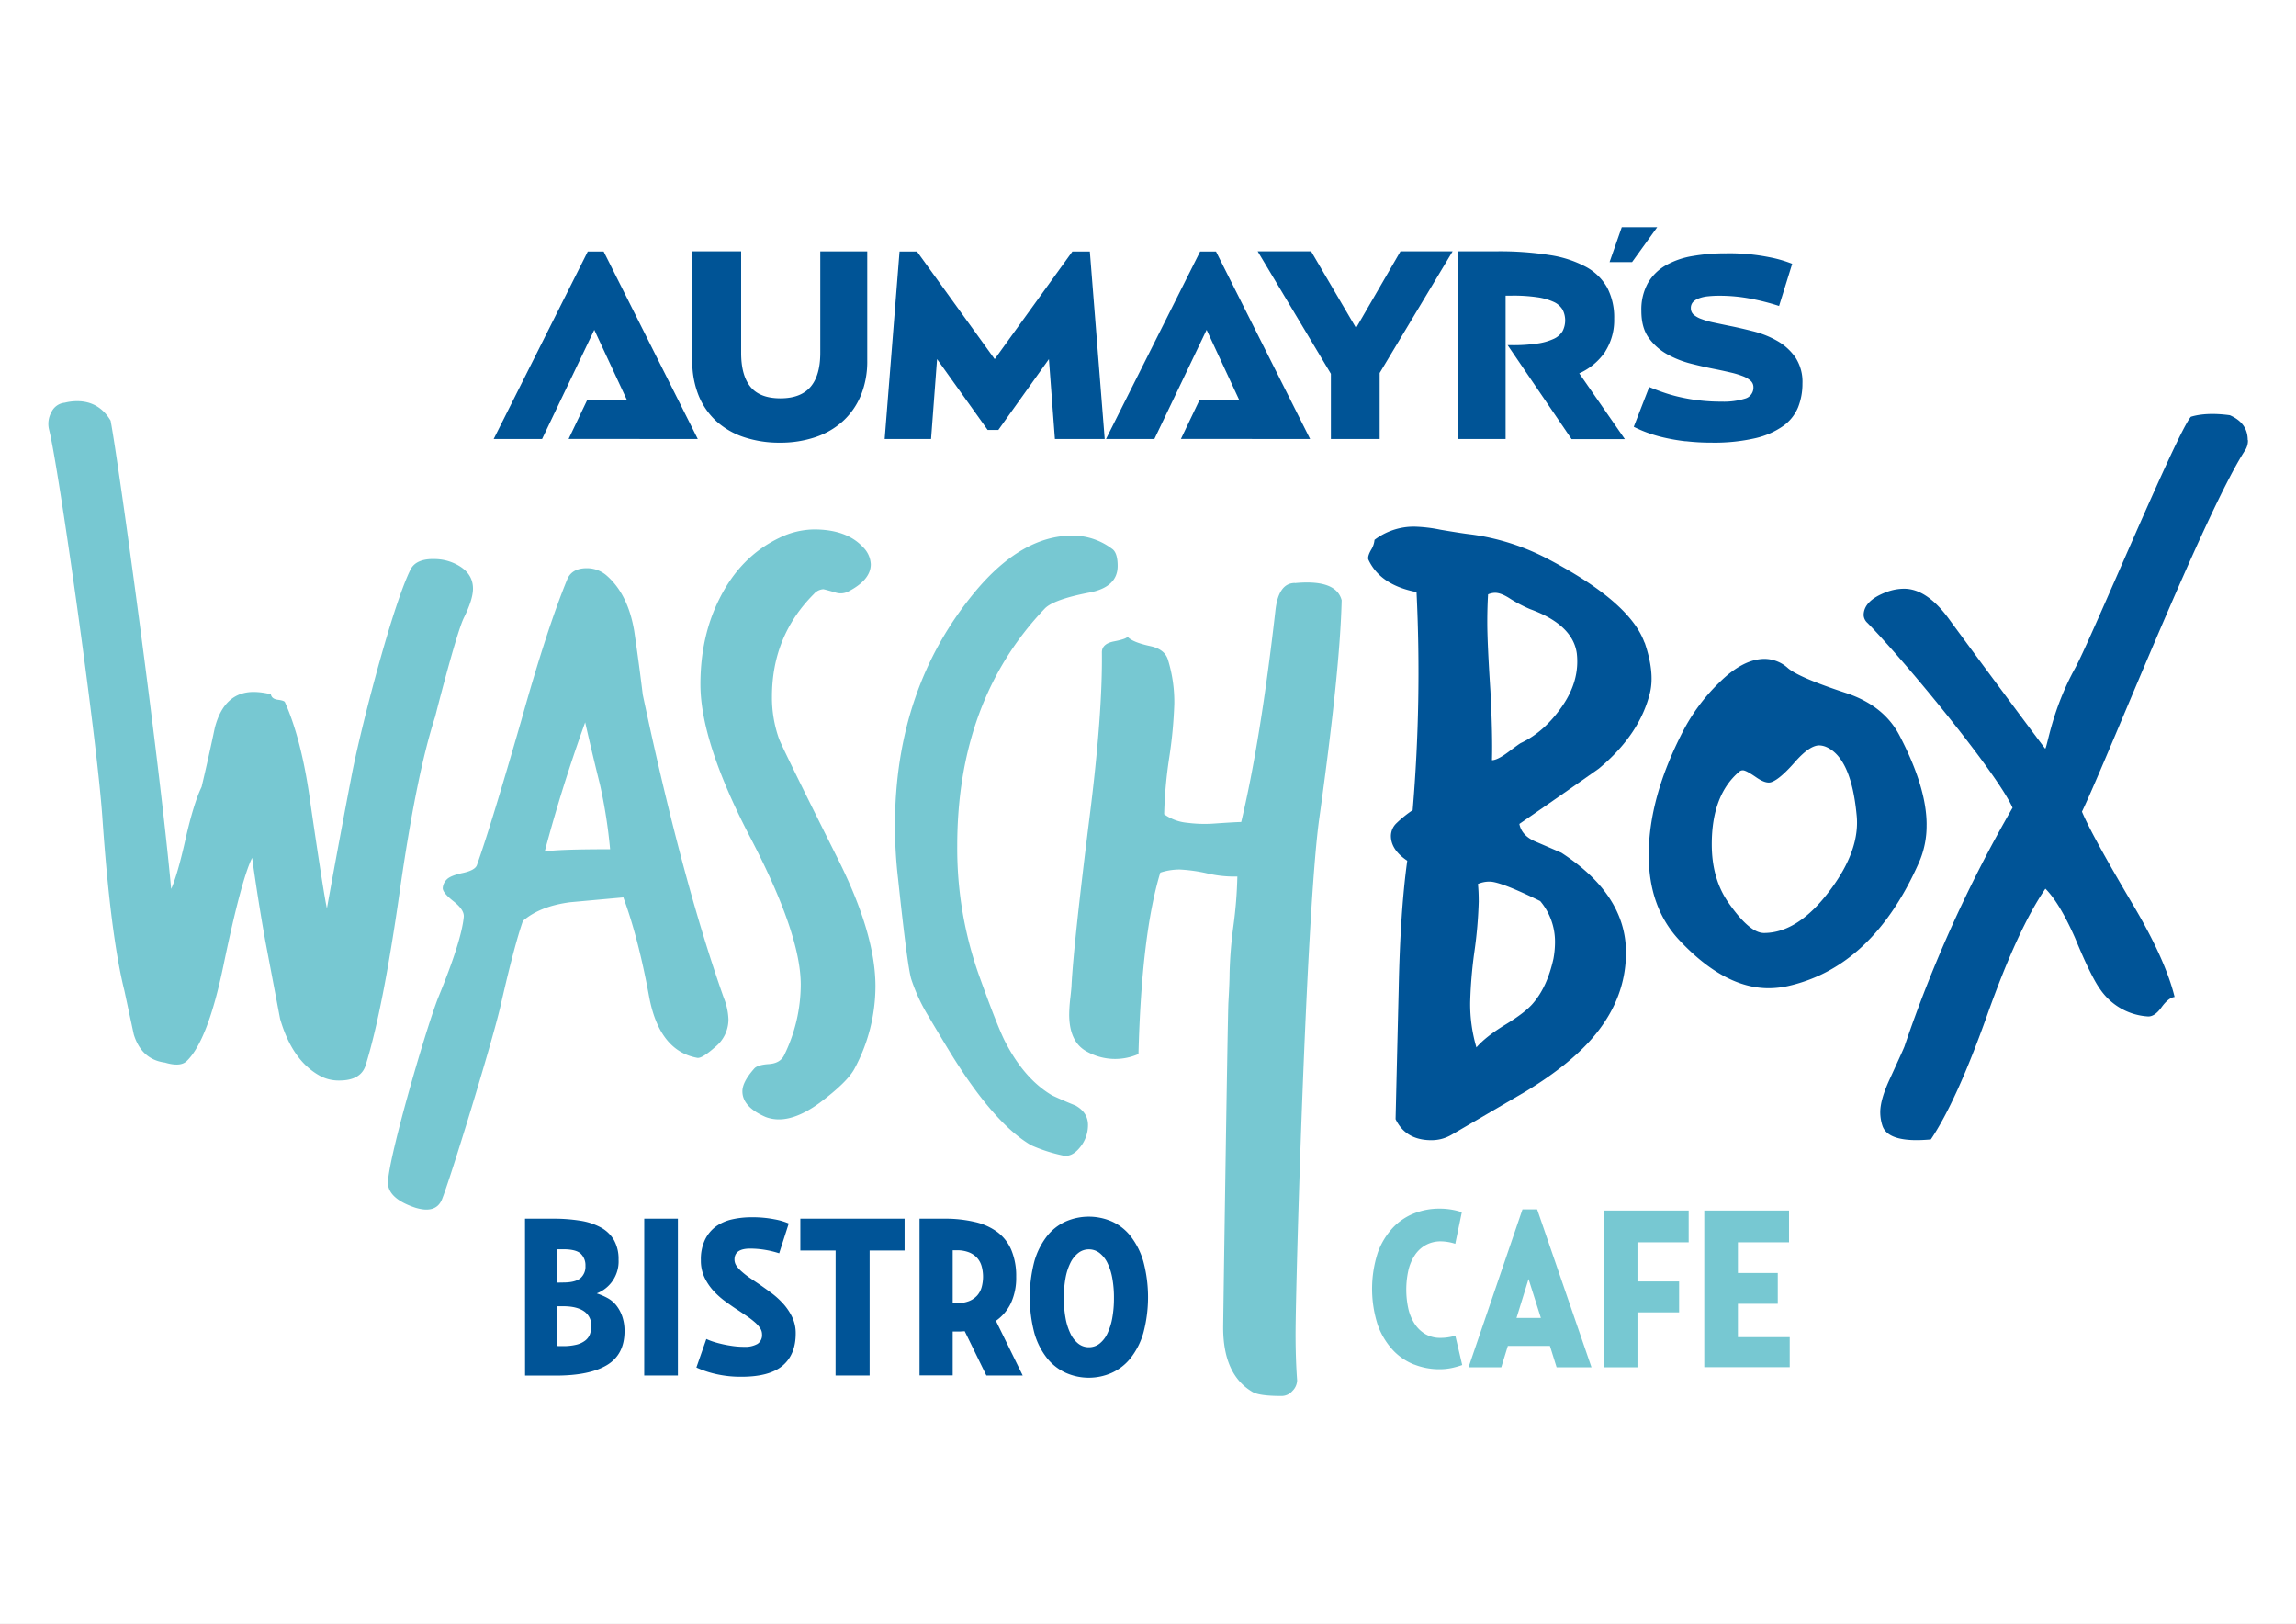
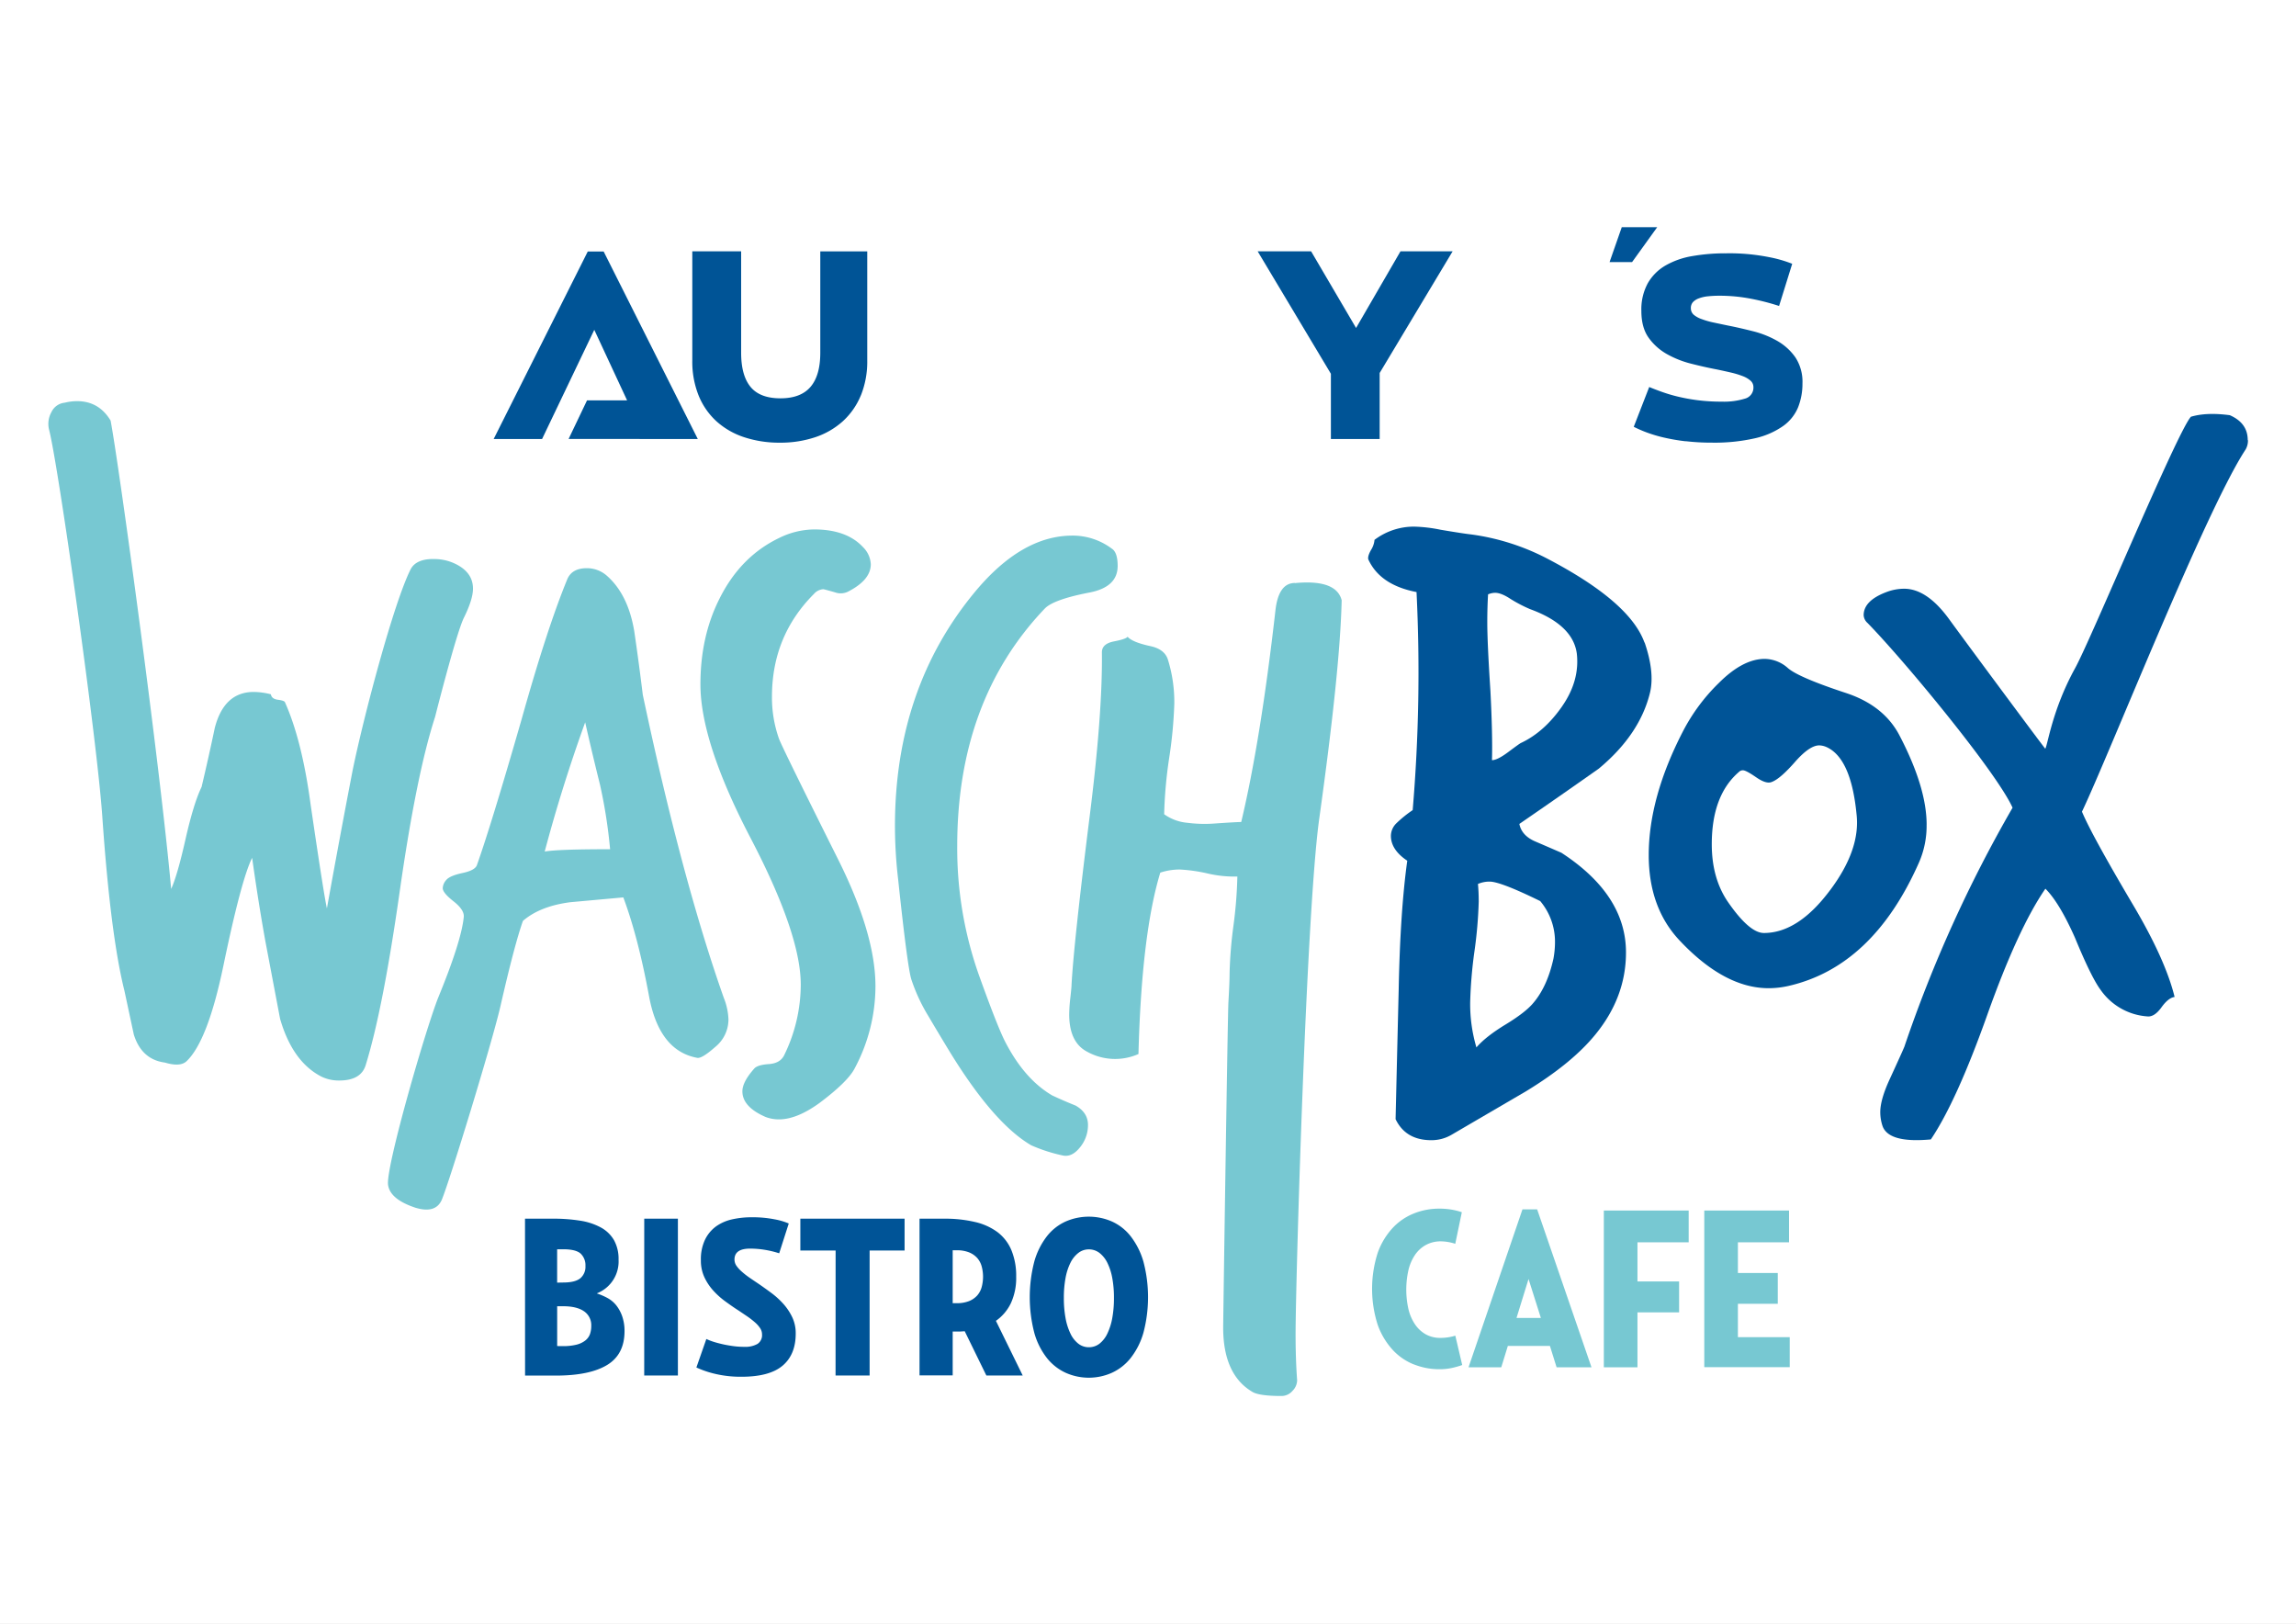
<svg xmlns="http://www.w3.org/2000/svg" id="b8afb6af-99df-436e-82d1-bac0cd62fd4b" data-name="Ebene 1" viewBox="0 0 841.89 595.28">
  <rect x="0" y="0" width="841.89" height="595.28" fill="#808080" stroke="none" />
  <defs>
    <style>.b2f75949-0a1a-4b93-945a-edadd29a6967{fill:none;}.bddf2a15-6b01-4905-b634-fafbecb562a6{fill:#fff;stroke:#fff;stroke-miterlimit:10;}.a0ad11cd-09b5-4f9c-8280-b8ee6a9359cb{clip-path:url(#f67ee29d-59fe-42d9-9f2c-6aded9a4eda2);}.bf455f38-b9cf-4cd5-ac80-5dbf30351b78{fill:#005497;}.f1854146-017c-4ab9-96f3-f456b4056570{fill:#77c8d2;}.a3392771-d5ce-47fd-8a7c-ed42382e7c76{fill:#005496;}</style>
    <clipPath id="f67ee29d-59fe-42d9-9f2c-6aded9a4eda2">
      <rect class="b2f75949-0a1a-4b93-945a-edadd29a6967" x="17.73" y="83.28" width="806.46" height="428.47" />
    </clipPath>
  </defs>
  <rect class="bddf2a15-6b01-4905-b634-fafbecb562a6" width="841.89" height="595.28" />
  <g class="a0ad11cd-09b5-4f9c-8280-b8ee6a9359cb">
    <path class="bf455f38-b9cf-4cd5-ac80-5dbf30351b78" d="M572.76,259q-6.57,9.42-15.12,13.41c-.39.19-1.91,1.29-4.57,3.28s-4.67,3-6,3q.27-9.13-.57-25.4-1.15-17.68-1.15-25.12,0-5.41.29-10.27a7,7,0,0,1,2.57-.57q2.28,0,5.71,2.28a51.86,51.86,0,0,0,7.13,3.71q15.69,5.72,17.13,16.27,1.13,10-5.43,19.41m-30.54,71.35q0-3.42-.28-6.28a10.73,10.73,0,0,1,4.28-.86q4,0,18.55,7.14a23.1,23.1,0,0,1,5.42,15.13,33.54,33.54,0,0,1-.57,6q-2.28,10.27-7.42,16.27-2.85,3.42-10.13,7.85T541.37,384a56,56,0,0,1-2.29-16.56,164.6,164.6,0,0,1,1.57-18.69,161.66,161.66,0,0,0,1.57-18.41M603,235.6q-5.43-15.14-36.25-31.11a84.72,84.72,0,0,0-27.4-8.57q-2.57-.27-11.13-1.71a54.45,54.45,0,0,0-9.7-1.14A23.94,23.94,0,0,0,504,197.92a8.19,8.19,0,0,1-1.28,3.71c-.86,1.53-1.19,2.67-1,3.43q4.28,9.42,17.69,12A601.52,601.52,0,0,1,518,297a43,43,0,0,0-5.85,4.71,6.55,6.55,0,0,0-2.14,4.71q0,5.13,6,9.13-2.58,18.56-3.14,47.09-.58,23.68-1.14,47.66,3.7,7.71,13.12,7.71a14.53,14.53,0,0,0,7.43-2l27.39-16q16.85-10.28,25.4-20.84,11.15-13.69,11.14-30,0-21.12-23.69-36.54c-3.05-1.32-6.24-2.71-9.56-4.13s-5.28-3.57-5.85-6.43q14.55-10,29.11-20.26,15.12-12.56,18.83-28,1.71-7.41-2-18.26" />
    <path class="bf455f38-b9cf-4cd5-ac80-5dbf30351b78" d="M671.05,326.35q-11.7,15.7-24.26,15.7-5.41,0-13.41-11.7-5.71-8.57-5.71-20.83,0-18,10-26.55a1.94,1.94,0,0,1,1.43-.57q1.13,0,4.85,2.57t5.71,1.71q3.14-1.14,8.84-7.7,5.14-5.72,8.57-5.71a7,7,0,0,1,2.56.57q9.14,4,11.14,24.83,1.41,12.84-9.71,27.68m35.39-24q0-13.69-10-32.82-5.72-10.85-19.41-15.41-17.4-5.72-21.4-9.14a13,13,0,0,0-8.56-3.42q-8,0-16.84,8.85a68.93,68.93,0,0,0-13.13,17.69q-12.55,24.27-12.56,45.38,0,19.13,11.13,31.11,16.56,17.7,32.82,17.7a33,33,0,0,0,7.42-.86q30.83-7.12,47.67-45.09a33.48,33.48,0,0,0,2.85-14" />
    <path class="bf455f38-b9cf-4cd5-ac80-5dbf30351b78" d="M824.19,161.35q0-6.27-6.57-9.13-8.55-1.14-14.27.57c-5.13,5.71-36.79,82-42.5,92.25-8.37,15.22-10,28.12-10.9,29.45-.57-.57-27.87-37.34-35.48-47.8q-8-10.84-16.26-10.85a18.25,18.25,0,0,0-6.28,1.14q-8.56,3.15-8.57,8.56a4.12,4.12,0,0,0,1.43,2.86c14.27,14.65,47.47,55,53.17,67.72a489.11,489.11,0,0,0-39.67,87.62q-.57,1.44-5.42,12-3.42,7.42-3.42,12a16.13,16.13,0,0,0,.85,5.13q2.3,6.28,17.7,4.86,9.42-14,20.69-45.67T750,325.81q5.14,5.13,10.85,18,6,14.55,9.41,19.12a22.83,22.83,0,0,0,17.13,9.7q2.56.28,5.14-3.28c1.71-2.38,3.32-3.66,4.85-3.85q-3.44-14-15.7-34.54-14.83-25.11-18.27-33.39c9.9-20.74,45.32-110.51,60-132.77a6.57,6.57,0,0,0,.86-3.43" />
    <path class="f1854146-017c-4ab9-96f3-f456b4056570" d="M474.82,213.73q-6,0-7.14,10-5.42,47.67-12.55,77.63c-1.14,0-4.48.19-10,.57a48.51,48.51,0,0,1-9.7-.28,17.11,17.11,0,0,1-8.56-3.14,164.41,164.41,0,0,1,1.85-20.69A163.58,163.58,0,0,0,430.59,258a52.4,52.4,0,0,0-2.29-16c-.76-2.66-2.95-4.38-6.56-5.14-4.38-.95-7.13-2.09-8.28-3.42q-.57.85-5,1.71t-4.42,4q.27,22.56-4.57,60.8-5.72,45.66-6.56,61.07c0,.57-.14,2.14-.43,4.71a57.53,57.53,0,0,0-.43,6.14q0,10.27,6.57,13.7a21.14,21.14,0,0,0,18.83.85q1.14-43.95,8-66.5a22.7,22.7,0,0,1,7.13-1.14,57.81,57.81,0,0,1,10.13,1.43,43.12,43.12,0,0,0,11,1.14,160.41,160.41,0,0,1-1.43,18,158.93,158.93,0,0,0-1.42,17.41c0,2.28-.15,5.85-.43,10.7s-1.92,116.93-1.92,119.21q0,17.4,10.84,23.69,2.57,1.43,10.56,1.43a5.27,5.27,0,0,0,4-1.86,5.63,5.63,0,0,0,1.72-3.85c-.39-5.33-.57-11-.57-16.84,0-18.65,3.87-153.88,8.62-188.7q7.71-55.08,8.28-80.49-2-7.71-17.12-6.28m-67.06-12.55a23.9,23.9,0,0,0-14.55-4.86q-18.56,0-35.67,20.55-29.4,35.4-29.4,85.91a169,169,0,0,0,1.15,19.41q3.42,32.25,4.85,36.81a64.78,64.78,0,0,0,6.13,13.28q4.14,7,8.13,13.55,16,26,29.68,34a58.42,58.42,0,0,0,11.42,3.71c2.28.57,4.42-.39,6.42-2.86a12.82,12.82,0,0,0,3-8.28q0-4.56-4.56-7.13-4.29-1.71-8.56-3.71-10.28-6-17.41-20-2.85-5.7-9.42-24a139.33,139.33,0,0,1-8-47.38q0-53.37,32-87,3.13-3.42,16.55-6,10.27-2,10.28-9.71,0-4.84-2-6.27m-91.31-.58q-6-6.56-18-6.56a29.64,29.64,0,0,0-12.84,3.14q-14.28,6.85-22,22.55-6.84,13.7-6.84,31.11,0,21.12,18.4,56.36T293.62,361a59,59,0,0,1-6,25.69q-1.42,3.13-5.7,3.42t-5.42,1.72q-4.29,4.85-4.28,8.27,0,5.72,8.56,9.42a13.71,13.71,0,0,0,4.85.86q6.56,0,14.84-6,10.26-7.69,12.84-12.55a64,64,0,0,0,7.7-30.26q0-19.11-13.7-46.52-20.54-41.1-21.68-44.24a45.18,45.18,0,0,1-2.57-15.41q0-22.26,15.41-37.67a4.93,4.93,0,0,1,3.42-1.71c.19,0,1.62.38,4.28,1.14a6.08,6.08,0,0,0,4.85-.29q8.28-4.27,8.28-10a9.44,9.44,0,0,0-2.85-6.28M199.73,312.2q6.28-23.68,14.84-47.38,2.58,11.42,5.43,22.83a186,186,0,0,1,3.71,23.69q-19.41,0-24,.86m36-57.37q-1.42-11.7-3.14-23.4-2.28-13.69-10.27-20.55a11,11,0,0,0-7.14-2.57q-5.41,0-7.13,4-7.42,18-16.84,51.65Q180,302.78,174.91,317.05c-.39,1.33-2.14,2.33-5.28,3s-5.14,1.52-6,2.57a4.79,4.79,0,0,0-1.29,3q0,1.71,4,4.85c2.66,2.1,3.89,4,3.71,5.71q-.85,8.85-9.42,29.68c-4.76,12.18-18.93,61.1-18.36,68.33q.57,5.42,10,8.56,7.43,2.28,9.71-2.85c3-7.23,18.26-57,21.5-70.9q5.13-22.53,8.27-31.39,6.28-5.42,17.41-6.85L228.56,329Q234,343.59,238,365.28q3.71,20,17.7,22.55c1.14.19,3.32-1.14,6.56-4a13,13,0,0,0,4.85-10,23.33,23.33,0,0,0-1.71-8q-15.42-43.67-29.68-111m-76.84-49.89q-6.28,0-8.28,3.71c-6.27,12.37-17.32,54.27-21.32,73.87q-4.84,25.11-9.41,50.51-1.16-5.13-6-38.24-3.14-23.4-9.41-37.39c-.2-.38-1.05-.66-2.57-.86s-2.38-.85-2.57-2a26.12,26.12,0,0,0-6.28-.86q-10.85,0-14.27,13.13-2.28,10.85-4.85,21.69Q71,294.5,68,307.77T62.76,325.9c-4.18-46.24-19.16-155.71-22.2-171.7q-4.28-7.12-12.27-7.13a18.82,18.82,0,0,0-4.57.57,6,6,0,0,0-4.85,3.42,8.83,8.83,0,0,0-.85,6.57C21.44,171,35.51,270.44,37.51,299.35s4.71,50.24,8.13,63.94q1.71,8,3.43,16,2.85,9.14,11.41,10.27c3.8,1.14,6.47.95,8-.57q7.71-7.43,13.41-34.82,6.57-31.68,10.56-39.67,2.28,16.27,4.85,30.54,5.14,27.12,5.42,28.54,4.56,15.69,15.13,21.12a14.49,14.49,0,0,0,6.56,1.43q8,0,9.7-5.71,6.28-20.26,12.42-63.36t13-64.22c.19-.76,7.62-30.1,10.48-36.19q3.42-6.85,3.42-10.85,0-6-6.56-9.13a17.67,17.67,0,0,0-8-1.71" />
  </g>
-   <polyline class="a3392771-d5ce-47fd-8a7c-ed42382e7c76" points="480.39 160.94 445.88 92.21 440.05 92.21 405.55 160.94 423.29 160.94 442.44 120.92 454.46 146.78 439.77 146.78 433.01 160.93" />
  <g class="a0ad11cd-09b5-4f9c-8280-b8ee6a9359cb">
-     <path class="a3392771-d5ce-47fd-8a7c-ed42382e7c76" d="M588.63,128.83a21.46,21.46,0,0,0,3.25-12,23.49,23.49,0,0,0-2.53-11.32,19.48,19.48,0,0,0-7.79-7.66,40.92,40.92,0,0,0-13.38-4.35A117.69,117.69,0,0,0,549,92.13H534.72v68.81h17.35V125.32l0,.06v-17h2.4a59.56,59.56,0,0,1,9.21.59,21.86,21.86,0,0,1,6,1.7,7.29,7.29,0,0,1,3.27,2.83,8.63,8.63,0,0,1,0,7.91,7.23,7.23,0,0,1-3.27,2.83,21.49,21.49,0,0,1-6,1.71,60.84,60.84,0,0,1-9.21.59h-1.65l23.44,34.45H595.8l-16.73-24.11a22.78,22.78,0,0,0,9.56-8" />
-   </g>
+     </g>
  <polygon class="a3392771-d5ce-47fd-8a7c-ed42382e7c76" points="505.89 136.74 532.65 92.13 513.53 92.13 497.24 120.24 480.75 92.13 461.15 92.13 488.01 137.03 488.01 160.94 505.89 160.94 505.89 136.74" />
-   <polygon class="a3392771-d5ce-47fd-8a7c-ed42382e7c76" points="405.07 160.94 404.82 157.77 399.62 92.21 393.21 92.21 364.73 131.66 336.24 92.21 329.84 92.21 324.39 160.94 341.4 160.94 343.6 131.66 362.15 157.63 366.06 157.63 384.61 131.66 386.81 160.94 405.07 160.94" />
  <g class="a0ad11cd-09b5-4f9c-8280-b8ee6a9359cb">
    <path class="a3392771-d5ce-47fd-8a7c-ed42382e7c76" d="M315.65,145A33.09,33.09,0,0,0,318,132.15v-40H300.78v37.19q0,8.3-3.58,12.49t-11,4.2q-7.56,0-11-4.2t-3.44-12.49V92.13H253.85v40a33.36,33.36,0,0,0,2.34,12.93,26.08,26.08,0,0,0,6.55,9.42,28.32,28.32,0,0,0,10.13,5.81,40.87,40.87,0,0,0,13.1,2,40.11,40.11,0,0,0,12.95-2,28.57,28.57,0,0,0,10.13-5.86,26.31,26.31,0,0,0,6.6-9.47" />
  </g>
  <polyline class="a3392771-d5ce-47fd-8a7c-ed42382e7c76" points="255.86 160.94 221.35 92.21 215.52 92.21 181.02 160.94 198.77 160.94 217.91 120.92 229.94 146.78 215.25 146.78 208.49 160.93" />
  <polygon class="bf455f38-b9cf-4cd5-ac80-5dbf30351b78" points="594.67 83.28 590.19 96.08 598.45 96.08 607.67 83.28 594.67 83.28" />
  <g class="a0ad11cd-09b5-4f9c-8280-b8ee6a9359cb">
    <path class="bf455f38-b9cf-4cd5-ac80-5dbf30351b78" d="M618.07,161.78a71.1,71.1,0,0,1-8.06-1.39,51,51,0,0,1-6.39-1.92,46,46,0,0,1-4.56-2l5.67-14.59c1.21.51,2.7,1.09,4.46,1.72a55.46,55.46,0,0,0,5.95,1.78,67.64,67.64,0,0,0,7.4,1.35,69.06,69.06,0,0,0,8.79.52,26.15,26.15,0,0,0,8.49-1.1,4.16,4.16,0,0,0,3.12-4.18,3.12,3.12,0,0,0-1.05-2.4,9.51,9.51,0,0,0-2.88-1.68,32,32,0,0,0-4.28-1.3q-2.44-.57-5.23-1.15c-3-.57-6.15-1.28-9.41-2.11a35.9,35.9,0,0,1-8.93-3.55,20.6,20.6,0,0,1-6.67-6c-1.77-2.5-2.64-5.76-2.64-9.8a20,20,0,0,1,2.35-10.13,17.71,17.71,0,0,1,6.53-6.53,29.53,29.53,0,0,1,9.89-3.45,70.3,70.3,0,0,1,12.34-1,74.3,74.3,0,0,1,15.65,1.39,46.14,46.14,0,0,1,8.55,2.45l-4.81,15.46a84.73,84.73,0,0,0-10-2.59,60.53,60.53,0,0,0-12.1-1.16,37.49,37.49,0,0,0-3.89.2,12.94,12.94,0,0,0-3.31.72,5.69,5.69,0,0,0-2.26,1.39A3.22,3.22,0,0,0,620,113a3.13,3.13,0,0,0,1.06,2.4A9.23,9.23,0,0,0,624,117a28.57,28.57,0,0,0,4.37,1.25l5.28,1.11c2.94.57,6,1.28,9.27,2.11a35.17,35.17,0,0,1,8.83,3.55,20.48,20.48,0,0,1,6.58,6,16.29,16.29,0,0,1,2.59,9.56,23.44,23.44,0,0,1-1.58,8.69,15.89,15.89,0,0,1-5.43,6.86,29,29,0,0,1-10.27,4.52,67,67,0,0,1-16,1.63,80.85,80.85,0,0,1-9.51-.53" />
    <path class="bf455f38-b9cf-4cd5-ac80-5dbf30351b78" d="M403.16,492.61a10.23,10.23,0,0,0,2.89-3.72,22.12,22.12,0,0,0,1.8-5.72,40.15,40.15,0,0,0,.61-7.31,39.58,39.58,0,0,0-.61-7.28,20.94,20.94,0,0,0-1.8-5.6,10.4,10.4,0,0,0-2.89-3.63,6.32,6.32,0,0,0-3.92-1.31,6.18,6.18,0,0,0-3.84,1.31,10.3,10.3,0,0,0-2.9,3.63,20.94,20.94,0,0,0-1.8,5.6,39.58,39.58,0,0,0-.61,7.28,40.15,40.15,0,0,0,.61,7.31,22.12,22.12,0,0,0,1.8,5.72,10.14,10.14,0,0,0,2.9,3.72,6.18,6.18,0,0,0,3.84,1.31,6.32,6.32,0,0,0,3.92-1.31m-12.38,10.68a18.75,18.75,0,0,1-6.9-5.42,26.49,26.49,0,0,1-4.61-9.17,52.15,52.15,0,0,1,0-26.26,27.06,27.06,0,0,1,4.61-9.21,18.25,18.25,0,0,1,6.9-5.42,21.19,21.19,0,0,1,16.91,0,18.25,18.25,0,0,1,6.9,5.42,27.65,27.65,0,0,1,4.65,9.21,51,51,0,0,1,0,26.26,27.06,27.06,0,0,1-4.65,9.17,18.75,18.75,0,0,1-6.9,5.42,20.76,20.76,0,0,1-16.91,0m-40.06-25.52a12.12,12.12,0,0,0,4.62-.77,8.09,8.09,0,0,0,3-2.08,7.75,7.75,0,0,0,1.63-3.1,14.59,14.59,0,0,0,0-7.5,7.75,7.75,0,0,0-1.63-3.1,8.09,8.09,0,0,0-3-2.08,11.93,11.93,0,0,0-4.62-.77h-1.39v19.4ZM375,504.27H361.67l-7.93-16.22q-.9.07-1.83.12c-.63,0-1.24,0-1.84,0h-.74v16.06H337.17V446.79h9.22A47.45,47.45,0,0,1,357.5,448a22.21,22.21,0,0,1,8.25,3.71,16.13,16.13,0,0,1,5.1,6.6,24.68,24.68,0,0,1,1.76,9.79,22,22,0,0,1-1.92,9.62,16.69,16.69,0,0,1-5.51,6.52Zm-68.6-45.82H293.47V446.79h38.22v11.66H318.87v45.82H306.38Zm-43.9,45.29a35.65,35.65,0,0,1-7.15-2.4L259,490.9a23.47,23.47,0,0,0,2.57,1c1,.32,2.13.62,3.35.9s2.5.5,3.84.69a29.18,29.18,0,0,0,4.12.28,9.08,9.08,0,0,0,4.86-1.06,3.81,3.81,0,0,0,1.68-3.5,4.14,4.14,0,0,0-.7-2.29,10.89,10.89,0,0,0-1.89-2.12,30.76,30.76,0,0,0-2.78-2.16l-3.32-2.24c-1.59-1-3.2-2.15-4.84-3.34a28.7,28.7,0,0,1-4.43-4,19.72,19.72,0,0,1-3.23-4.93A14.38,14.38,0,0,1,257,462a16.62,16.62,0,0,1,1.51-7.5,13.11,13.11,0,0,1,4-4.85,16.18,16.18,0,0,1,5.92-2.61,32.38,32.38,0,0,1,7.15-.77,41.82,41.82,0,0,1,8.53.77,24.07,24.07,0,0,1,5.11,1.51l-3.51,10.93a35.31,35.31,0,0,0-5-1.23,33.74,33.74,0,0,0-5.67-.49c-3.82,0-5.72,1.34-5.72,4A4.1,4.1,0,0,0,270,464a11.8,11.8,0,0,0,2,2.2,28.89,28.89,0,0,0,2.82,2.21c1.06.73,2.17,1.48,3.31,2.24q2.37,1.63,4.78,3.42a29.69,29.69,0,0,1,4.37,4,20.67,20.67,0,0,1,3.22,4.85,13.64,13.64,0,0,1,1.27,6q0,7.67-4.79,11.74t-15.06,4.08a40.75,40.75,0,0,1-9.43-1m-26.26-56.95h12.34v57.48H236.22Zm-29.8,46.72a19.8,19.8,0,0,0,4.94-.53,8.61,8.61,0,0,0,3.22-1.51,5.28,5.28,0,0,0,1.72-2.32,8.83,8.83,0,0,0,.49-3,6.16,6.16,0,0,0-2.66-5.42c-1.77-1.22-4.31-1.84-7.63-1.84h-2.21v14.6Zm.08-23.32c2.94,0,5-.52,6.29-1.56a5.53,5.53,0,0,0,1.87-4.52,5.87,5.87,0,0,0-1.75-4.51Q211.16,458,206.5,458h-2.21v12.23Zm-14-23.4h10.29a61.1,61.1,0,0,1,9.92.73,23.34,23.34,0,0,1,7.6,2.49,12.41,12.41,0,0,1,4.82,4.65,14.09,14.09,0,0,1,1.67,7.13,12.53,12.53,0,0,1-8,12.39,23,23,0,0,1,3.92,1.68,10.58,10.58,0,0,1,3.23,2.69,13.73,13.73,0,0,1,2.16,3.95A16.35,16.35,0,0,1,229,488q0,8.57-6.41,12.44t-18.75,3.87H192.53Z" />
    <path class="f1854146-017c-4ab9-96f3-f456b4056570" d="M624.92,443.79H656v11.66H637.25V466.7h14.62V478H637.25v12.23h19v11H624.92Zm-36.83,0H619.2v11.66H600.42V469.8h15.27v11.33H600.42v20.14H588.09ZM560.48,468.9l-4.41,14.27H565Zm-10,32.37h-12l19.77-57.89h5.39l19.92,57.89H570.77l-2.45-7.83H552.89Zm-31.93-1a21.25,21.25,0,0,1-7.84-5.34,26.9,26.9,0,0,1-5.52-9.17,43.24,43.24,0,0,1,0-26.5,26.42,26.42,0,0,1,5.52-9.13,21.5,21.5,0,0,1,7.84-5.3,24.66,24.66,0,0,1,9.06-1.72,26.16,26.16,0,0,1,4.94.41,24.16,24.16,0,0,1,3.47.9L533.61,456a15.76,15.76,0,0,0-2.65-.66,16.89,16.89,0,0,0-2.57-.24,11.27,11.27,0,0,0-5.6,1.35,11.44,11.44,0,0,0-4,3.71,17,17,0,0,0-2.37,5.58,32.71,32.71,0,0,0,0,14.11,17,17,0,0,0,2.37,5.58,11.74,11.74,0,0,0,3.92,3.71,10.79,10.79,0,0,0,5.51,1.35,16.88,16.88,0,0,0,3-.25,15.66,15.66,0,0,0,2.41-.57l2.53,10.77a30.74,30.74,0,0,1-3.71,1.06,21.68,21.68,0,0,1-4.7.48,25,25,0,0,1-9.14-1.71" />
  </g>
</svg>